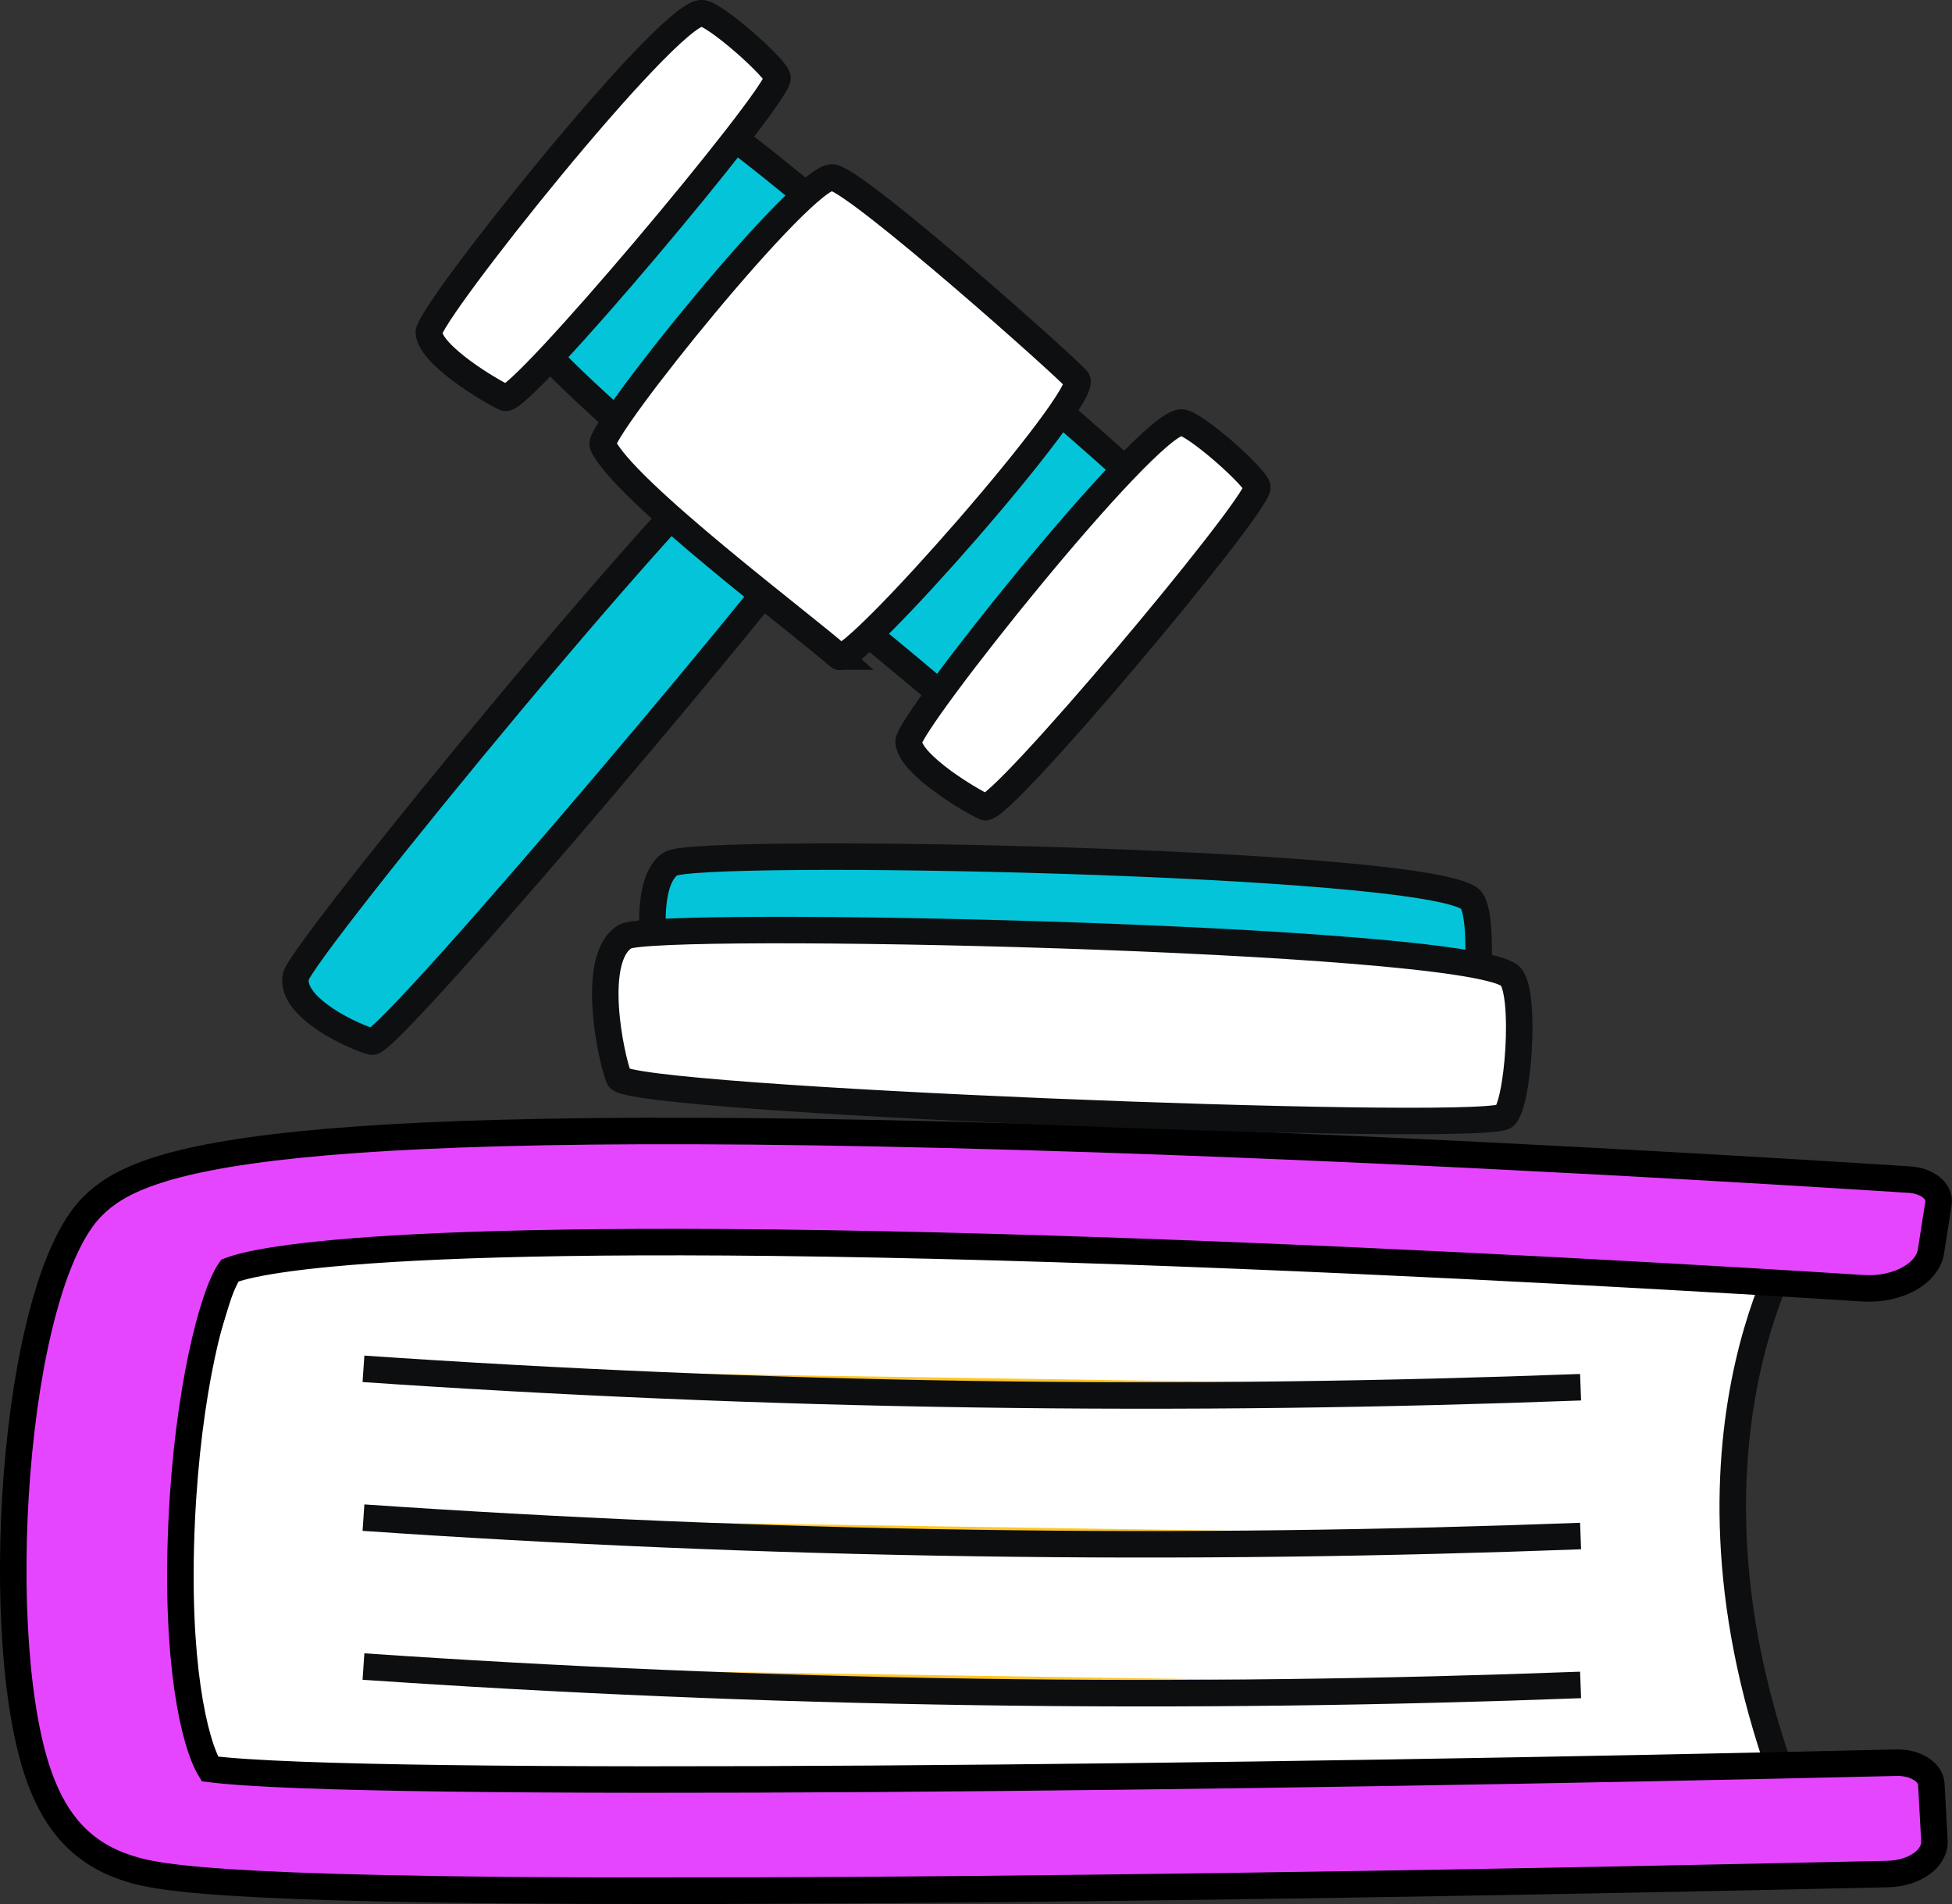
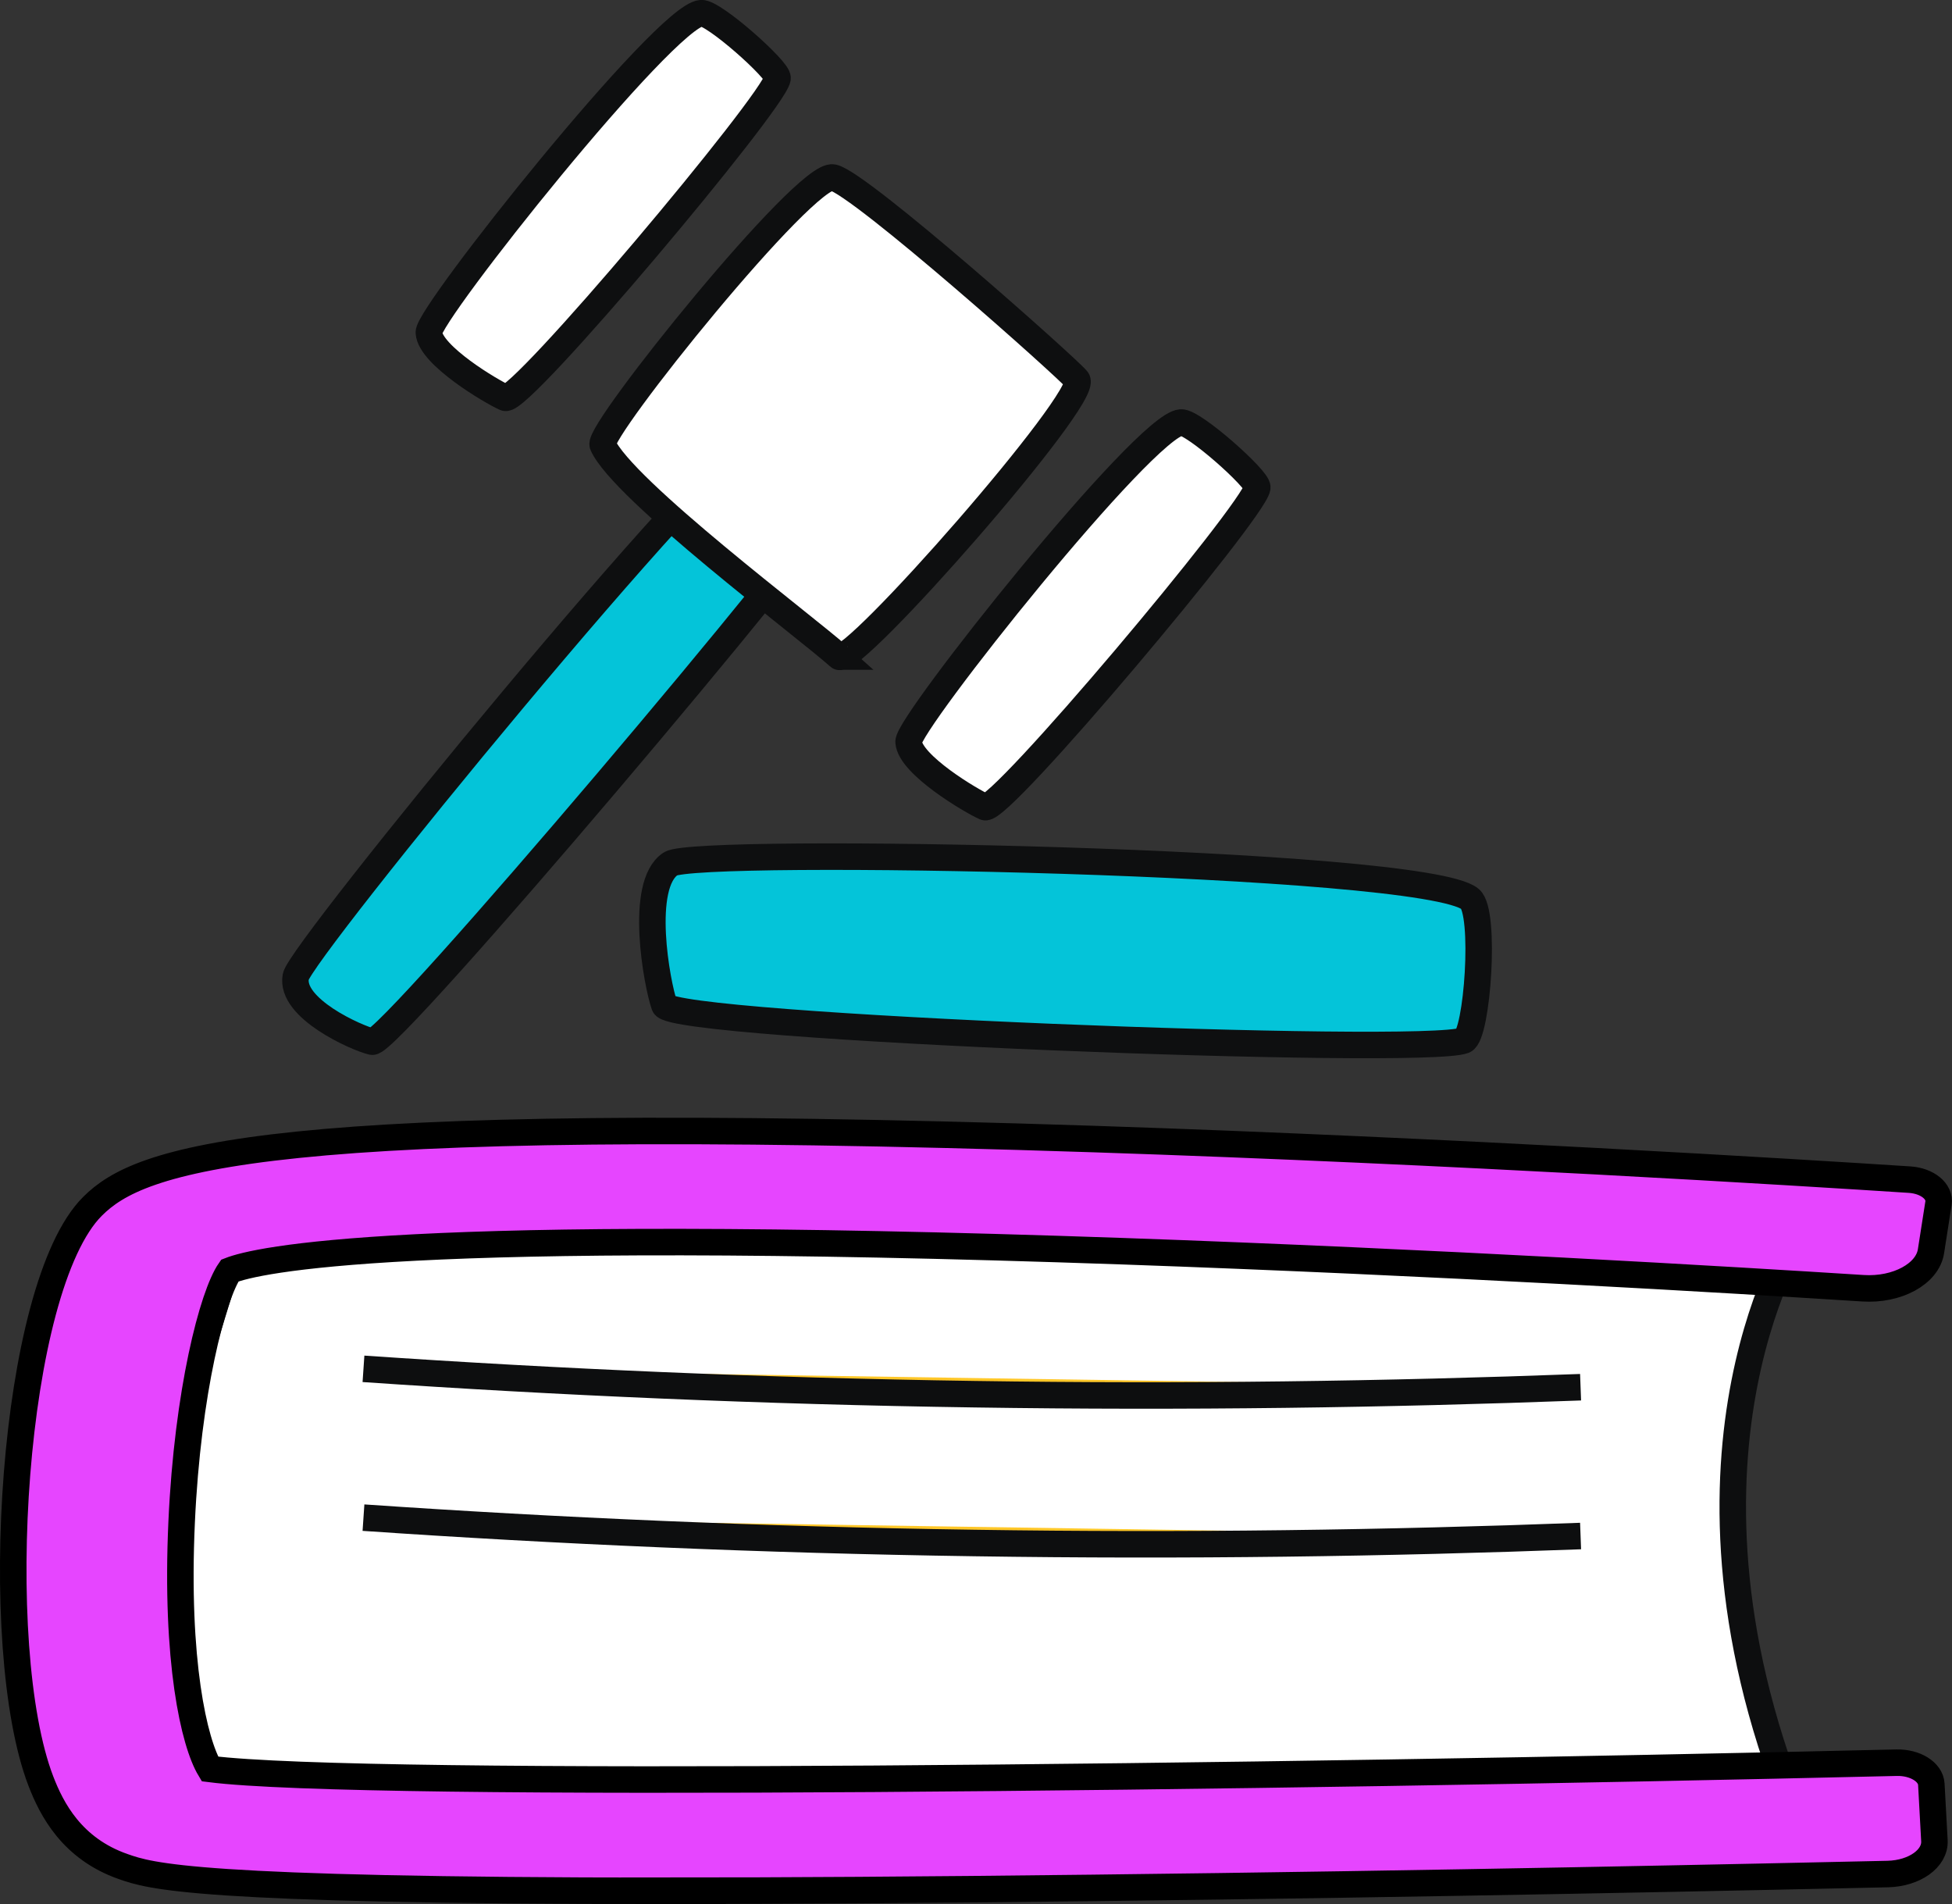
<svg xmlns="http://www.w3.org/2000/svg" id="Layer_2" data-name="Layer 2" viewBox="0 0 220.94 215.47">
  <rect x="0" y="0" width="220.94" height="215.47" fill="#333333" stroke="none" />
  <defs>
    <style>      .cls-1 {        fill: #04c4d9;      }      .cls-1, .cls-2, .cls-3, .cls-4, .cls-5 {        stroke-miterlimit: 10;        stroke-width: 3px;      }      .cls-1, .cls-4 {        stroke: #0e0f10;      }      .cls-2 {        fill: #e645ff;        stroke: #000;      }      .cls-3, .cls-4 {        fill: #fff;      }      .cls-3, .cls-5 {        stroke: #0d0e0f;      }      .cls-5 {        fill: #ffc729;      }    </style>
  </defs>
  <g id="Layer_1-2" data-name="Layer 1">
    <g>
-       <path class="cls-1" d="m106.23,78.37c-6.19-5.41-40.44-32.89-45.55-39.77-1.55-2.09,16.55-26.1,20.9-23.95,4.24,2.1,44.47,37.07,46.22,38.9,2.76,2.88-19.09,27-21.58,24.82Z" />
      <path class="cls-4" d="m57.18,45.01c-1.58-.7-8.46-4.79-8.64-7.37-.14-2.06,26.75-35.87,30.83-36.15,1.42-.1,8.78,6.47,8.64,7.37-.44,2.69-29.17,36.88-30.83,36.15Z" />
      <path class="cls-4" d="m111.48,91.33c-1.58-.7-8.46-4.79-8.64-7.37-.14-2.06,26.75-35.87,30.83-36.15,1.42-.1,8.78,6.47,8.64,7.37-.44,2.69-29.17,36.88-30.83,36.15Z" />
      <path class="cls-1" d="m42.12,117.88c-1.81-.43-9.32-3.79-8.64-7.37.54-2.87,47.45-60.14,52.85-61.96,1.87-.63,9.14,6.05,8.64,7.37-1.52,3.95-50.95,62.41-52.85,61.96Z" />
      <path class="cls-4" d="m94.96,74.3c-3.63-3.27-24.53-18.91-26.74-23.96-.67-1.53,22.99-30.94,26.08-30.25s26.68,21.68,27.61,22.89c1.47,1.91-25.5,32.64-26.96,31.32Z" />
    </g>
    <g>
      <g>
        <path class="cls-3" d="m204.73,208.52c-18.45-41.77-1.49-68.42-1.49-68.42l-175.75-2.66-11.29,36.84v29.85l75.2,6.08,113.32-1.69Z" />
        <path class="cls-2" d="m75.53,213.97c-53.76,0-58.51-1.67-61.6-2.75-5.8-2.03-8.09-6.5-9.31-9.68-5.8-15.12-3.33-55.88,5.85-65.03,5.33-5.32,18.93-10.73,113.42-7.61,40.45,1.34,80.22,3.81,92.24,4.59,2.03.13,3.49,1.33,3.28,2.67l-.85,5.44c-.4,2.56-3.83,4.43-7.7,4.18-14.27-.91-48.42-2.95-83.78-4.19-81.68-2.86-98.04,1-101.07,2.19-1.93,2.77-4.78,13.68-5.45,28.45-.72,15.76,1.41,24.98,3.2,27.95,17.49,2.22,119.26.98,190.9-.71,2.1-.05,3.86,1.04,3.94,2.43l.35,6.4c.11,2.01-2.25,3.7-5.29,3.77-13.81.31-51.63,1.13-90.07,1.57-19.31.23-35.12.32-48.08.32Zm-51.21-3.76s0,0,0,0h0Z" />
      </g>
      <path class="cls-5" d="m41.14,171.74c21.94,1.5,45.03,2.52,69.16,2.87,23.91.36,46.81.03,68.6-.79" />
-       <path class="cls-5" d="m41.14,188.59c21.94,1.5,45.03,2.52,69.16,2.87,23.91.36,46.81.03,68.6-.79" />
      <path class="cls-5" d="m41.14,154.9c21.94,1.5,45.03,2.52,69.16,2.87,23.91.36,46.81.03,68.6-.79" />
    </g>
    <g>
      <path class="cls-1" d="m75.2,113.76c-.84-2.38-2.92-13.62.7-16.01,2.9-1.91,85.24-.39,90.49,3.98,1.82,1.51.81,15.41-.7,16.01-4.53,1.79-89.61-1.49-90.49-3.98Z" />
-       <path class="cls-4" d="m70.06,121.99c-.94-2.38-3.3-13.63.7-16.01,3.2-1.9,94.25.01,100.09,4.4,2.02,1.52.97,15.42-.7,16.01-5,1.77-99.1-1.9-100.09-4.4Z" />
    </g>
  </g>
</svg>